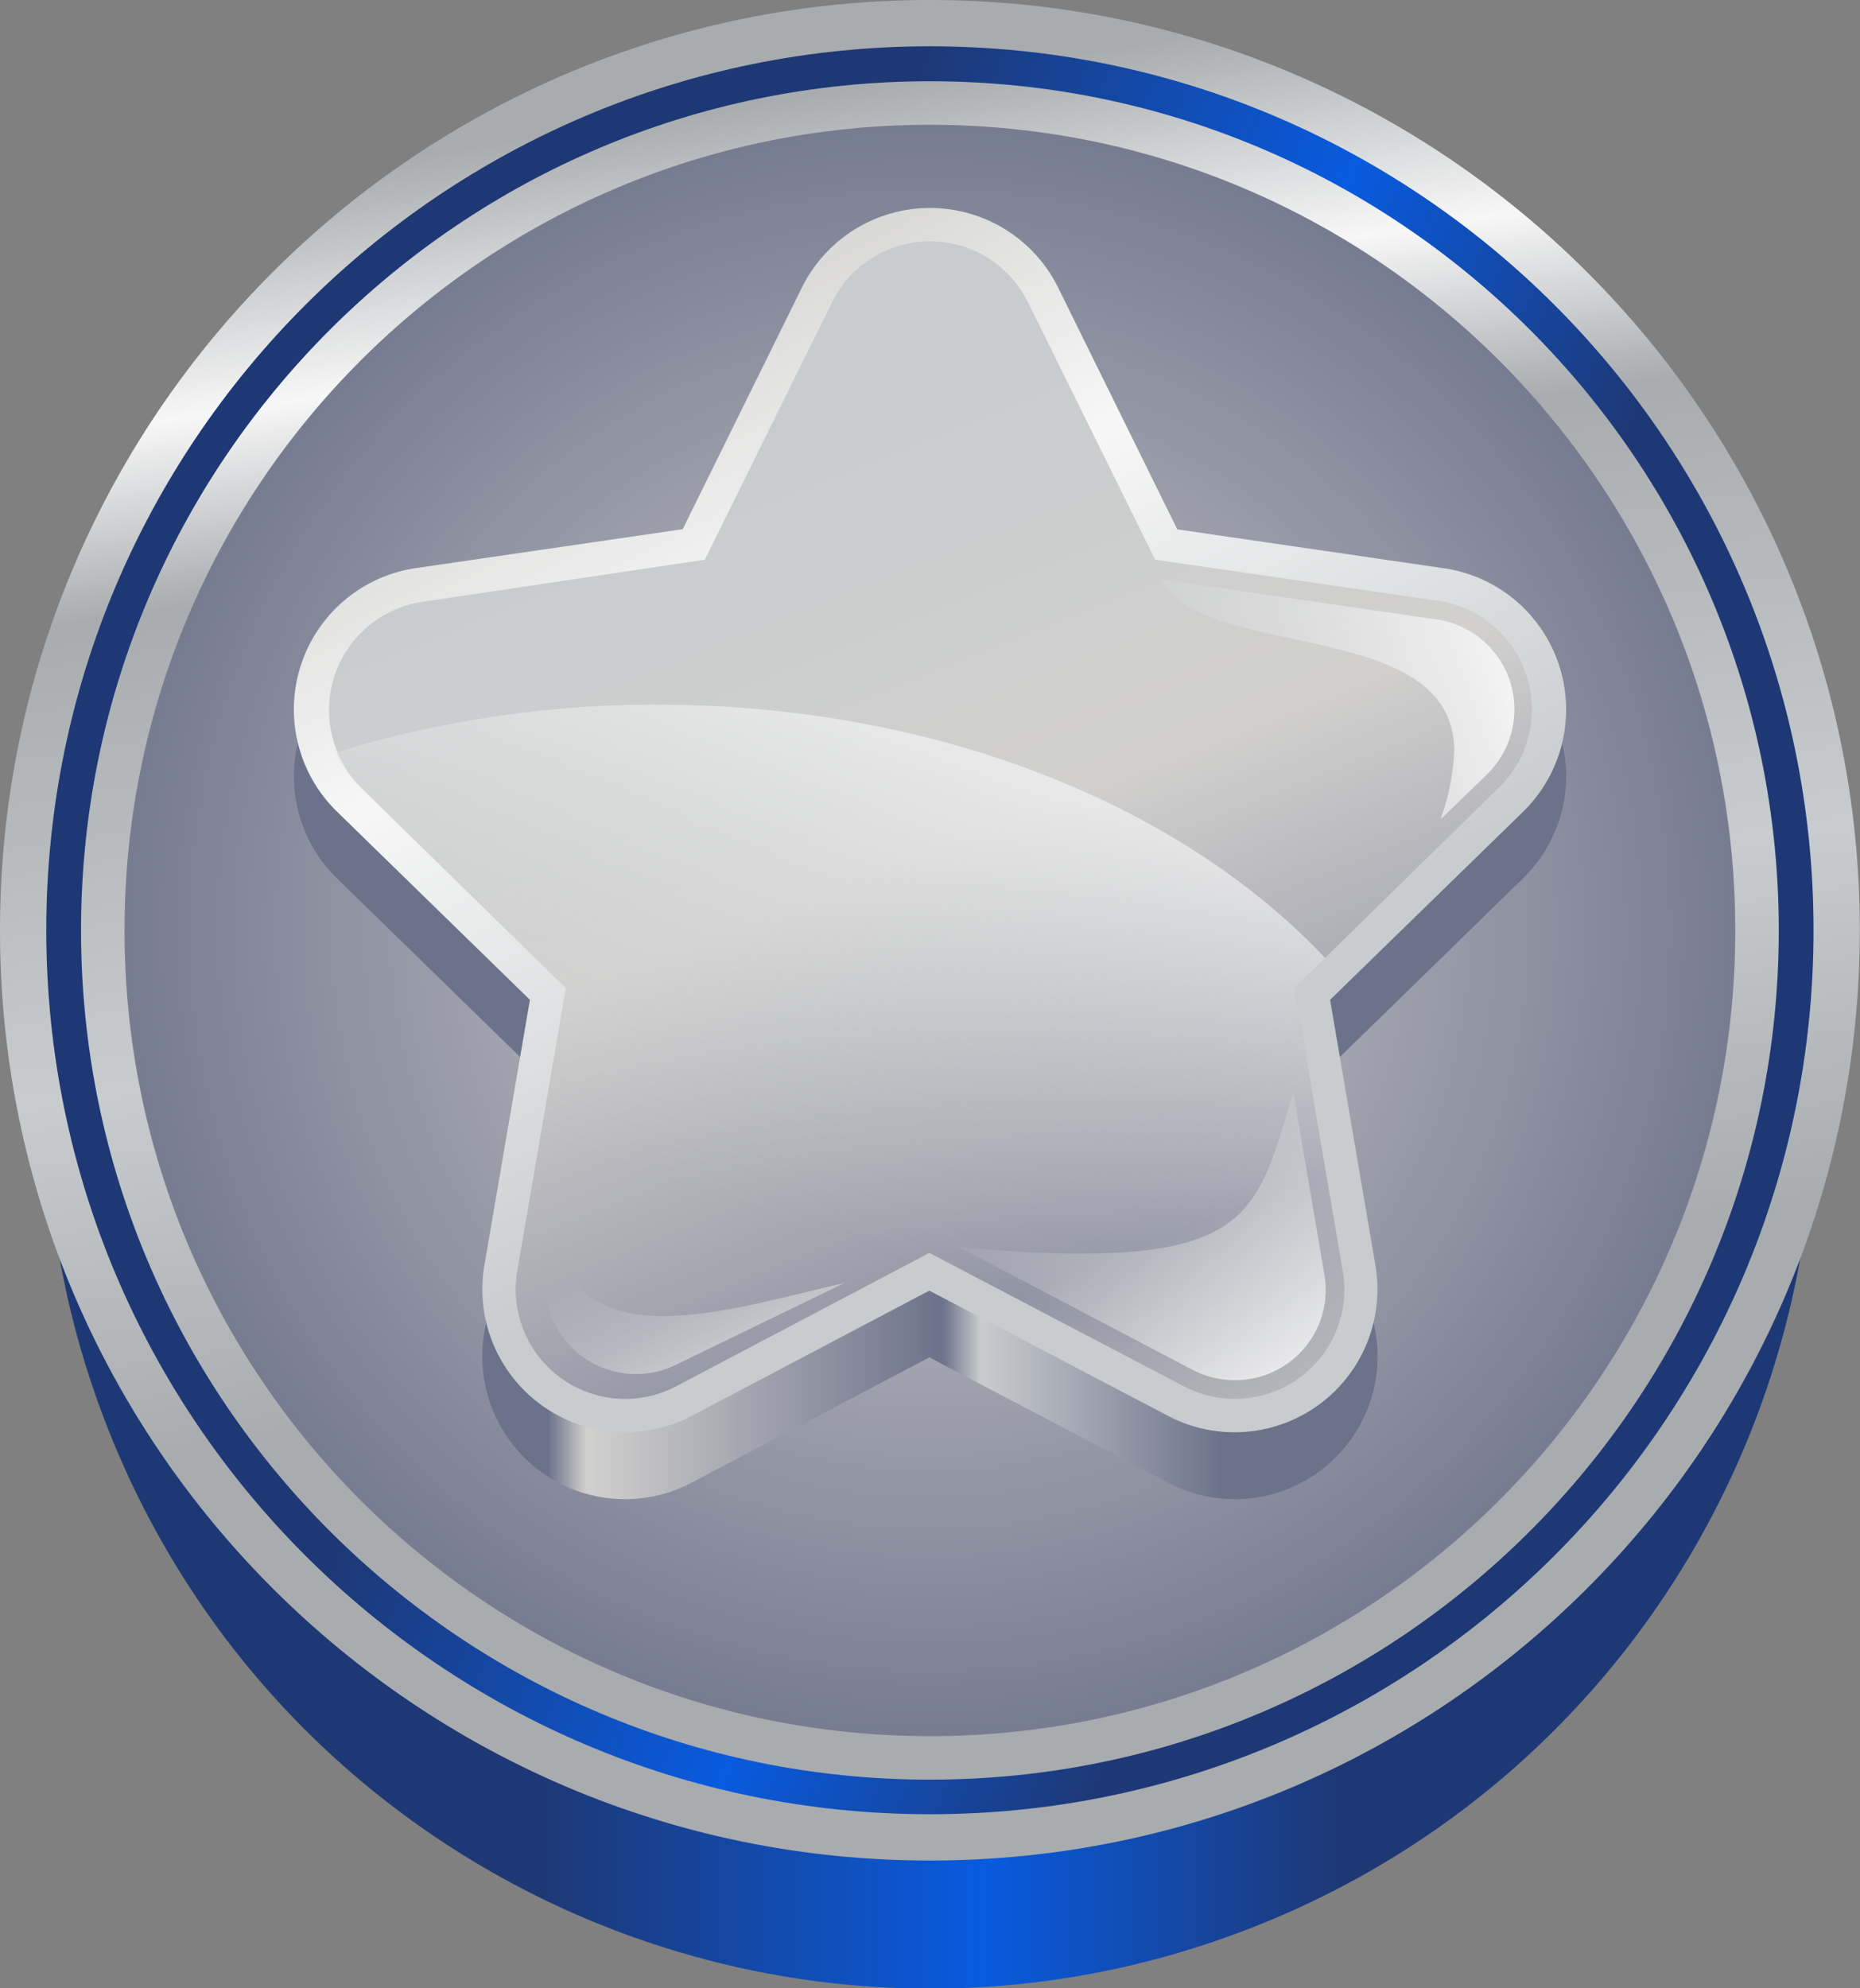
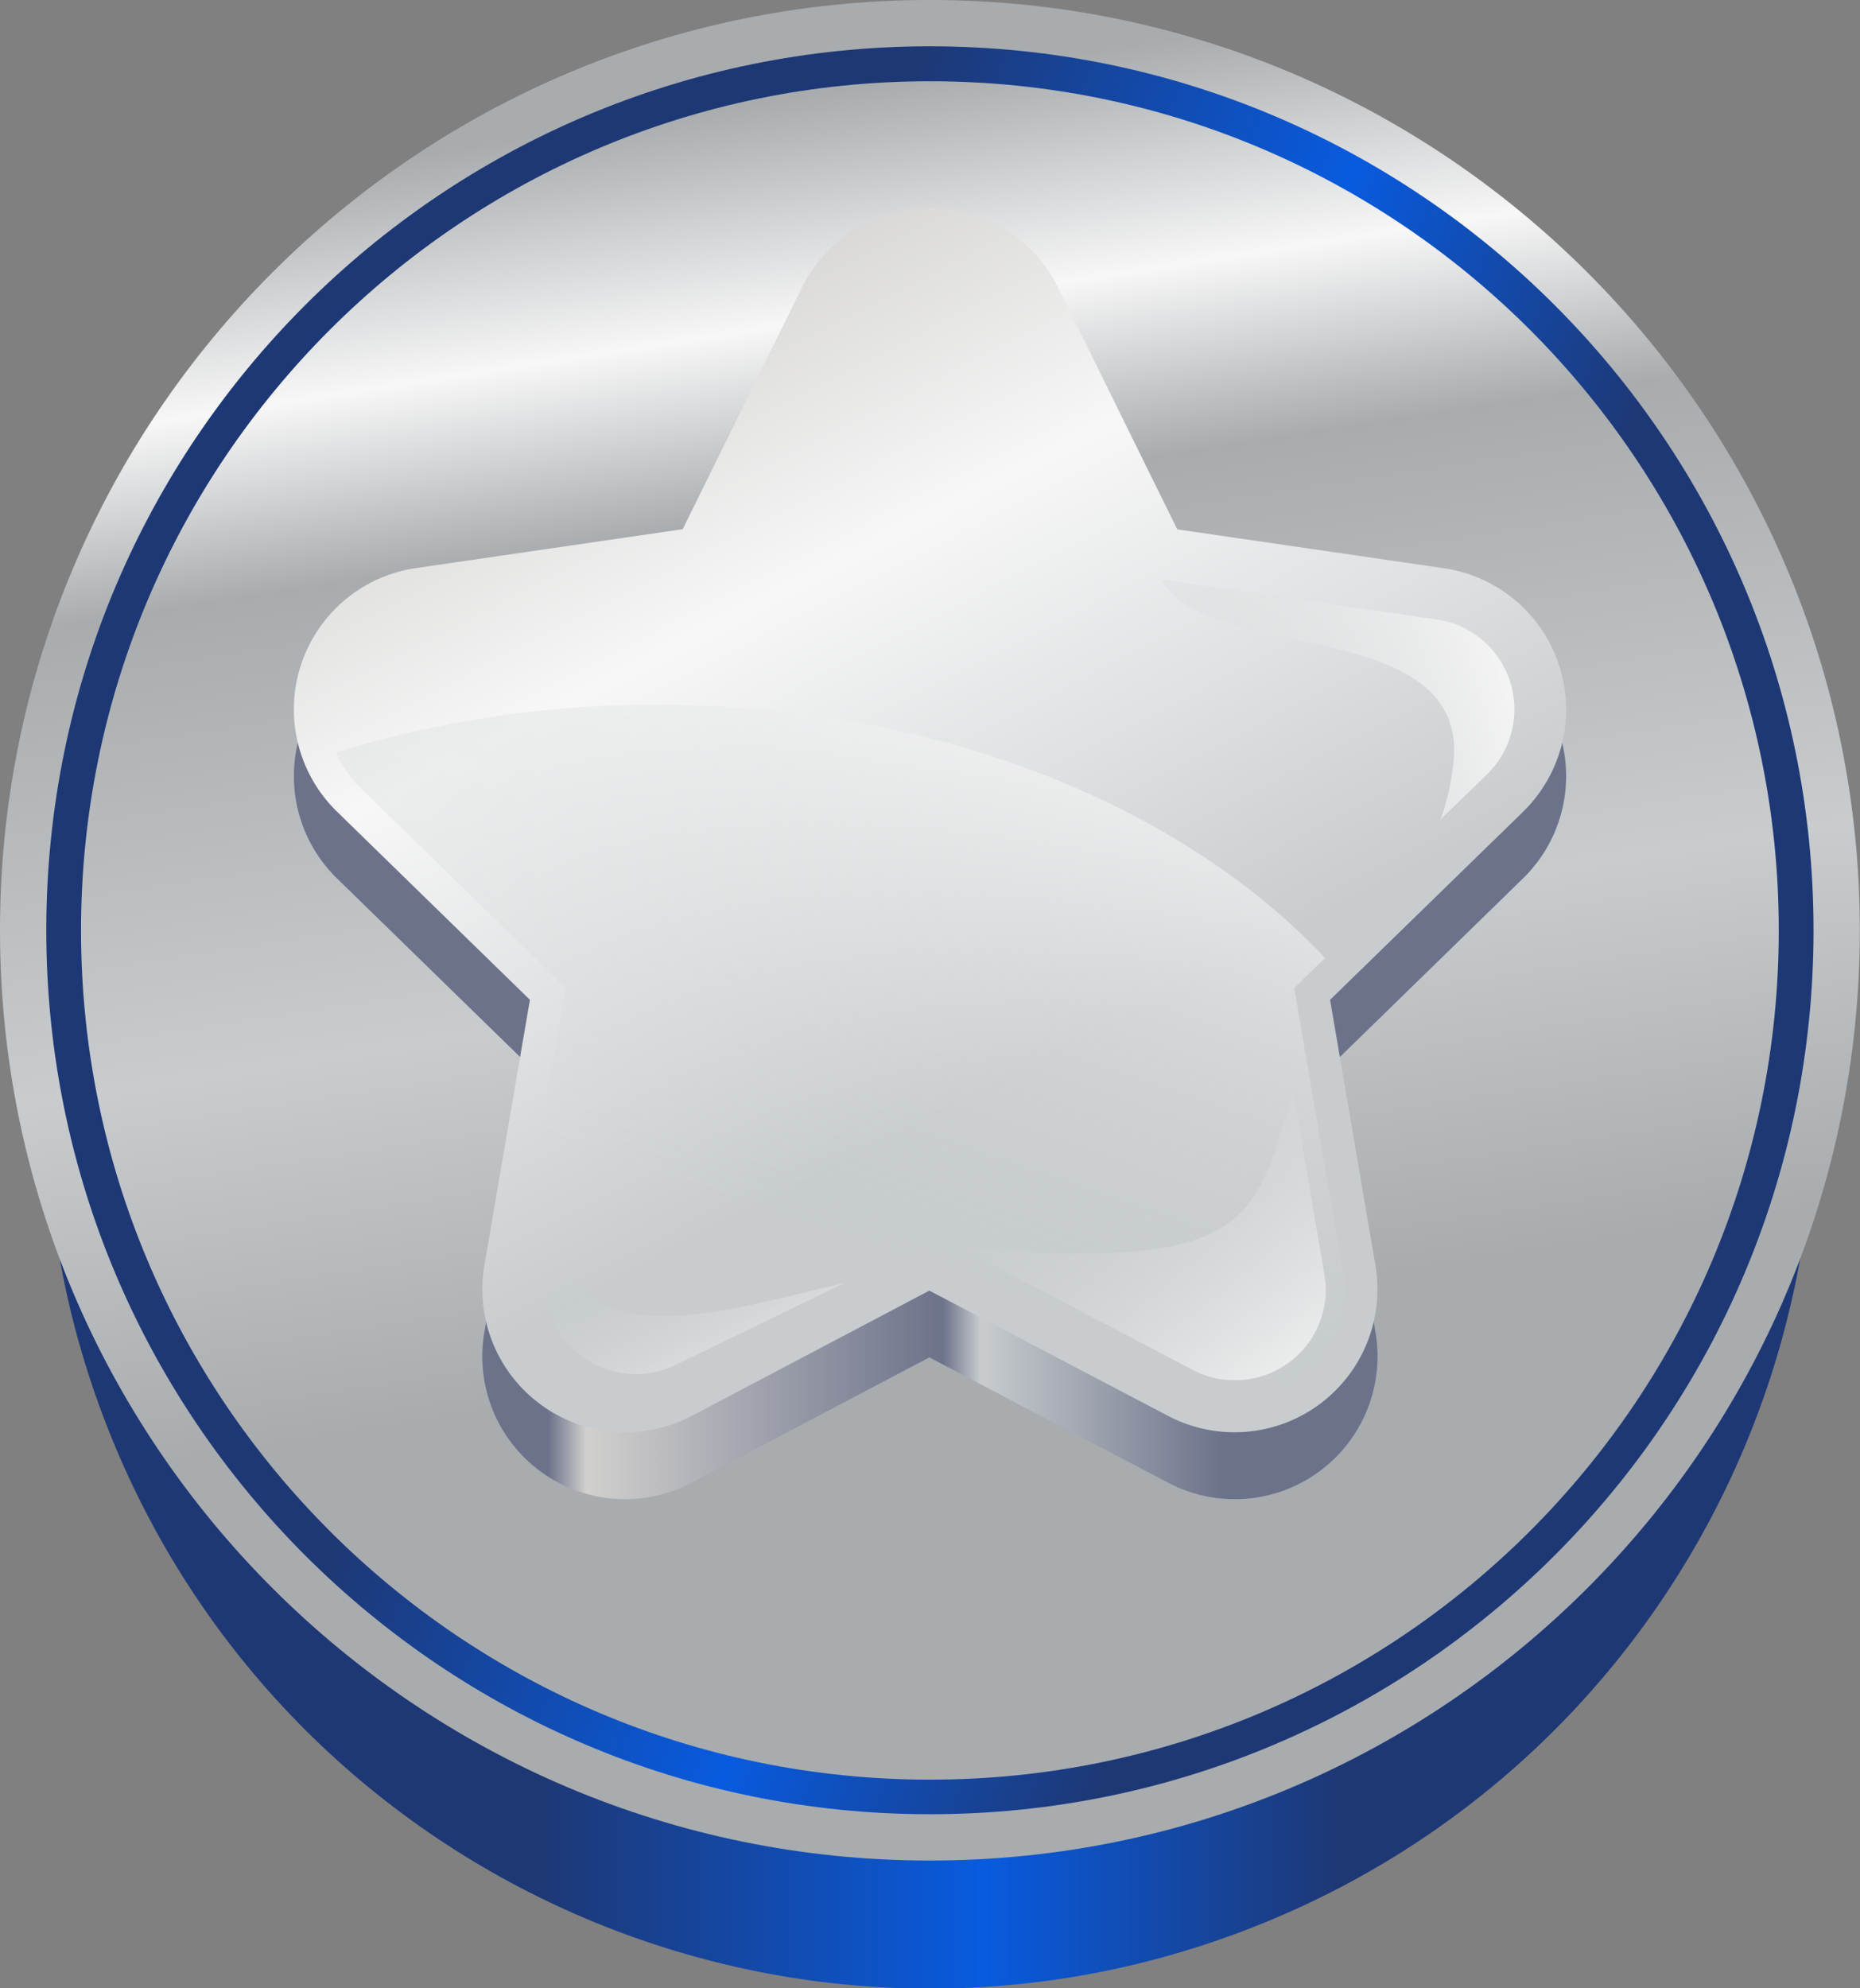
<svg xmlns="http://www.w3.org/2000/svg" xmlns:xlink="http://www.w3.org/1999/xlink" data-bbox="-11.584 -2.221 123.236 123.236" viewBox="0 0 100.07 106.93" data-type="ugc">
  <rect x="0" y="0" width="100.07" height="106.93" fill="#808080" stroke="none" />
  <g>
    <defs>
      <linearGradient gradientUnits="userSpaceOnUse" gradientTransform="rotate(21.42 50.035 59.403)" y2="59.39" x2="97.58" y1="59.39" x1="2.49" id="1cc525ed-1c9b-4c93-831d-037620ac2e02">
        <stop stop-color="#1e3875" offset=".28" />
        <stop stop-color="#085bdf" offset=".53" />
        <stop stop-color="#1e3875" offset=".73" />
      </linearGradient>
      <linearGradient gradientUnits="userSpaceOnUse" y2="98.53" x2="57.52" y1="-.81" x1="42.19" id="d89b8994-f3d9-4f7a-b671-58f7de2085ec">
        <stop stop-color="#a8acaf" offset=".06" />
        <stop stop-color="#f7f7f7" offset=".18" />
        <stop stop-color="#a8acaf" offset=".28" />
        <stop stop-color="#c8ccce" offset=".53" />
        <stop stop-color="#a8acaf" offset=".73" />
      </linearGradient>
      <linearGradient gradientUnits="userSpaceOnUse" y2="47.7" x2="84.26" y1="47.7" x1="15.81" id="a54af896-2972-498a-80ee-cb8d61bb7842">
        <stop stop-color="#6c728a" offset=".2" />
        <stop stop-color="#d1d0ce" offset=".23" />
        <stop stop-color="#6c728a" offset=".51" />
        <stop stop-color="#c8ccce" offset=".54" />
        <stop stop-color="#6c728a" offset=".73" />
      </linearGradient>
      <linearGradient gradientUnits="userSpaceOnUse" y2="79.28" x2="68.26" y1="13.28" x1="34.26" id="f1e4deed-e352-4f09-a71d-d46f91fa3c05">
        <stop stop-color="#d1d0ce" offset="0" />
        <stop stop-color="#f7f7f7" offset=".27" />
        <stop stop-color="#c8ccce" offset=".66" />
      </linearGradient>
      <linearGradient gradientUnits="userSpaceOnUse" y2="84.35" x2="67.36" y1="16.48" x1="40.16" id="110bfd9e-1759-4ef4-a5ff-5954b3689003">
        <stop stop-color="#c8ccce" offset=".1" />
        <stop stop-color="#d1d0ce" offset=".42" />
        <stop stop-color="#9194a3" offset=".75" />
        <stop stop-color="#d1d0ce" offset="1" />
      </linearGradient>
      <linearGradient gradientUnits="userSpaceOnUse" y2="65.4" x2="41.76" y1="33.8" x1="52.64" id="c3bf445f-6054-4f62-8f9a-6be17be336ee">
        <stop stop-color="#f7f7f7" offset="0" />
        <stop stop-opacity="0" stop-color="#c8ccce" offset="1" />
      </linearGradient>
      <linearGradient gradientUnits="userSpaceOnUse" y2="76.29" x2="70.16" y1="59.34" x1="58.02" id="53cf2a43-b948-4882-a907-86b6861e34cf">
        <stop stop-opacity="0" stop-color="#c8ccce" offset="0" />
        <stop stop-color="#f7f7f7" offset="1" />
      </linearGradient>
      <linearGradient xlink:href="#53cf2a43-b948-4882-a907-86b6861e34cf" y2="34.74" x2="81.94" y1="41.24" x1="54.94" id="f27b90d6-f2e8-4efe-a83e-a54cdc0589a1" />
      <linearGradient xlink:href="#53cf2a43-b948-4882-a907-86b6861e34cf" gradientTransform="rotate(10.55 153.88 -480.09)" y2="88.08" x2="144.66" y1="78.6" x1="137.87" id="c138e41b-d37c-4376-86f5-a8e956167c52" />
      <radialGradient gradientUnits="userSpaceOnUse" r="48.3" cy="50.03" cx="50.03" id="d0e04771-89c3-4efb-ad90-5675f881a6c4">
        <stop stop-color="#d1d0ce" offset=".01" />
        <stop stop-color="#6c728a" offset="1" />
      </radialGradient>
    </defs>
    <path transform="rotate(-21.42 50.05 59.384)" fill="url(#1cc525ed-1c9b-4c93-831d-037620ac2e02)" d="M97.57 59.39c0 26.256-21.284 47.54-47.54 47.54S2.49 85.646 2.49 59.39s21.284-47.54 47.54-47.54 47.54 21.284 47.54 47.54" />
    <path fill="url(#d89b8994-f3d9-4f7a-b671-58f7de2085ec)" d="M100.06 50.03c0 27.63-22.4 50.03-50.03 50.03S0 77.66 0 50.03 22.4 0 50.03 0s50.03 22.4 50.03 50.03" />
    <path fill="url(#1cc525ed-1c9b-4c93-831d-037620ac2e02)" d="M97.57 50.03c0 26.256-21.284 47.54-47.54 47.54S2.49 76.286 2.49 50.03 23.774 2.49 50.03 2.49s47.54 21.284 47.54 47.54" />
    <path fill="url(#d89b8994-f3d9-4f7a-b671-58f7de2085ec)" d="M95.7 50.04c0 25.223-20.447 45.67-45.67 45.67S4.36 75.263 4.36 50.04 24.807 4.37 50.03 4.37 95.7 24.817 95.7 50.04" />
-     <path fill="url(#d0e04771-89c3-4efb-ad90-5675f881a6c4)" d="M93.36 50.04c0 23.93-19.4 43.33-43.33 43.33S6.7 73.97 6.7 50.04 26.1 6.71 50.03 6.71s43.33 19.4 43.33 43.33" />
    <path d="M43.14 19.06a7.69 7.69 0 0 1 13.79 0l6.41 13 14.34 2.08a7.68 7.68 0 0 1 4.26 13.1L71.56 57.36 74 71.64a7.68 7.68 0 0 1-11.15 8.1L50 73l-12.79 6.74a7.68 7.68 0 0 1-11.15-8.1l2.45-14.28-10.38-10.12a7.68 7.68 0 0 1 4.26-13.1l14.34-2.08Z" fill="url(#a54af896-2972-498a-80ee-cb8d61bb7842)" />
    <path d="M43.14 15.47a7.69 7.69 0 0 1 13.79 0l6.41 13 14.34 2.09a7.68 7.68 0 0 1 4.26 13.1L71.56 53.77 74 68.05a7.69 7.69 0 0 1-11.15 8.1L50 69.41l-12.79 6.74a7.69 7.69 0 0 1-11.15-8.1l2.45-14.28-10.38-10.12a7.68 7.68 0 0 1 4.26-13.1l14.34-2.09Z" fill="url(#f1e4deed-e352-4f09-a71d-d46f91fa3c05)" />
-     <path d="M66.43 75.23a5.9 5.9 0 0 1-2.73-.67L50 67.38l-13.63 7.18a5.89 5.89 0 0 1-8.54-6.21l2.61-15.21-11-10.77a5.89 5.89 0 0 1 3.26-10l15.22-2.27 6.84-13.84a5.88 5.88 0 0 1 10.55 0l6.84 13.84 15.27 2.22a5.89 5.89 0 0 1 3.26 10L69.63 53.14l2.61 15.21a5.88 5.88 0 0 1-5.81 6.88" fill="url(#110bfd9e-1759-4ef4-a5ff-5954b3689003)" />
    <path d="M35.37 37.9a58.6 58.6 0 0 0-17.29 2.56 6 6 0 0 0 1.31 1.91l11.05 10.77-2.61 15.21a5.89 5.89 0 0 0 8.54 6.21L50 67.38l13.7 7.18a5.89 5.89 0 0 0 8.54-6.21l-2.61-15.21 1.66-1.62C63.57 43.31 50.37 37.9 35.37 37.9" fill="url(#c3bf445f-6054-4f62-8f9a-6be17be336ee)" />
    <path d="m71.25 68.52-1.67-9.78c-1.78 5.94-2.21 8.68-11.49 8.68-2.48 0-4.93-.21-6.53-.37l12.6 6.62a4.91 4.91 0 0 0 5.15-.37 4.84 4.84 0 0 0 1.94-4.78" fill="url(#53cf2a43-b948-4882-a907-86b6861e34cf)" />
-     <path d="m77.27 33.31-14.8-2.15c2.4 4.45 15.77 2 15.77 9.24a12.5 12.5 0 0 1-.74 3.67l2.5-2.42a4.89 4.89 0 0 0-2.71-8.34Z" fill="url(#f27b90d6-f2e8-4efe-a83e-a54cdc0589a1)" />
+     <path d="m77.27 33.31-14.8-2.15c2.4 4.45 15.77 2 15.77 9.24a12.5 12.5 0 0 1-.74 3.67l2.5-2.42a4.89 4.89 0 0 0-2.71-8.34" fill="url(#f27b90d6-f2e8-4efe-a83e-a54cdc0589a1)" />
    <path d="m29.64 67-.21 1a4.89 4.89 0 0 0 6.89 5.42L45.43 69c-4.76 1.07-10.78 3.06-13.92.58A6.3 6.3 0 0 1 29.64 67" fill="url(#c138e41b-d37c-4376-86f5-a8e956167c52)" />
  </g>
</svg>